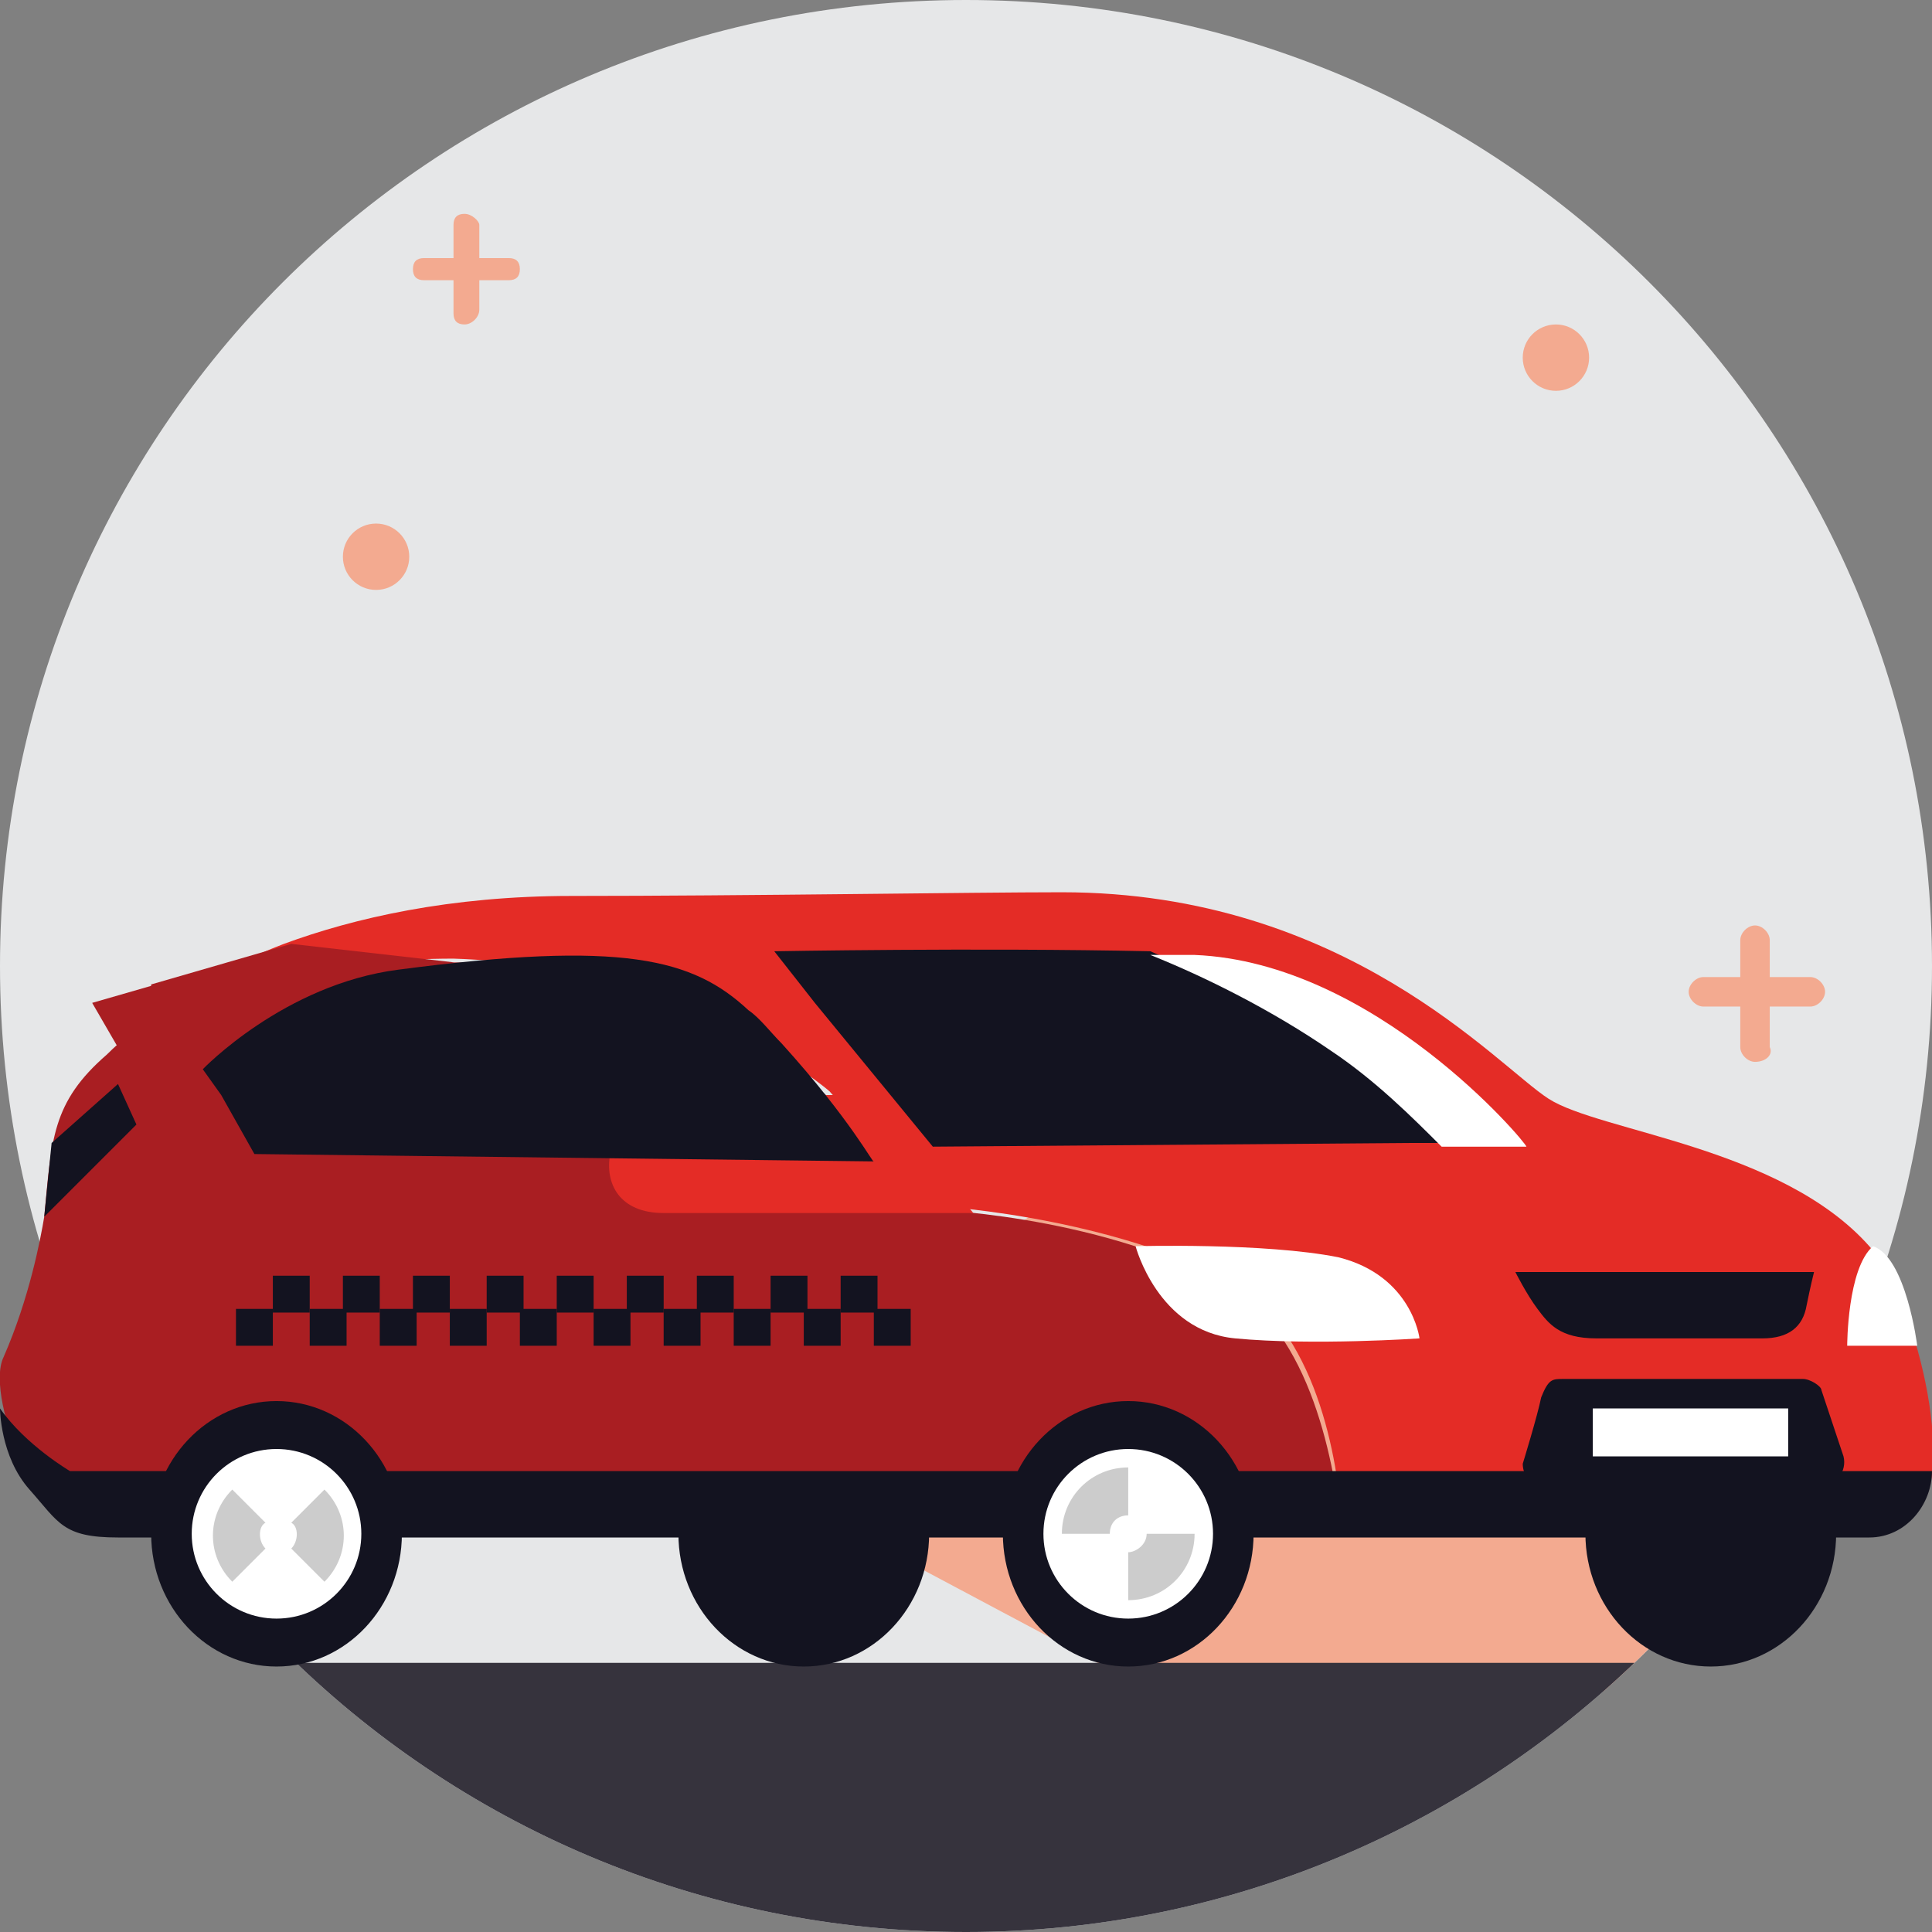
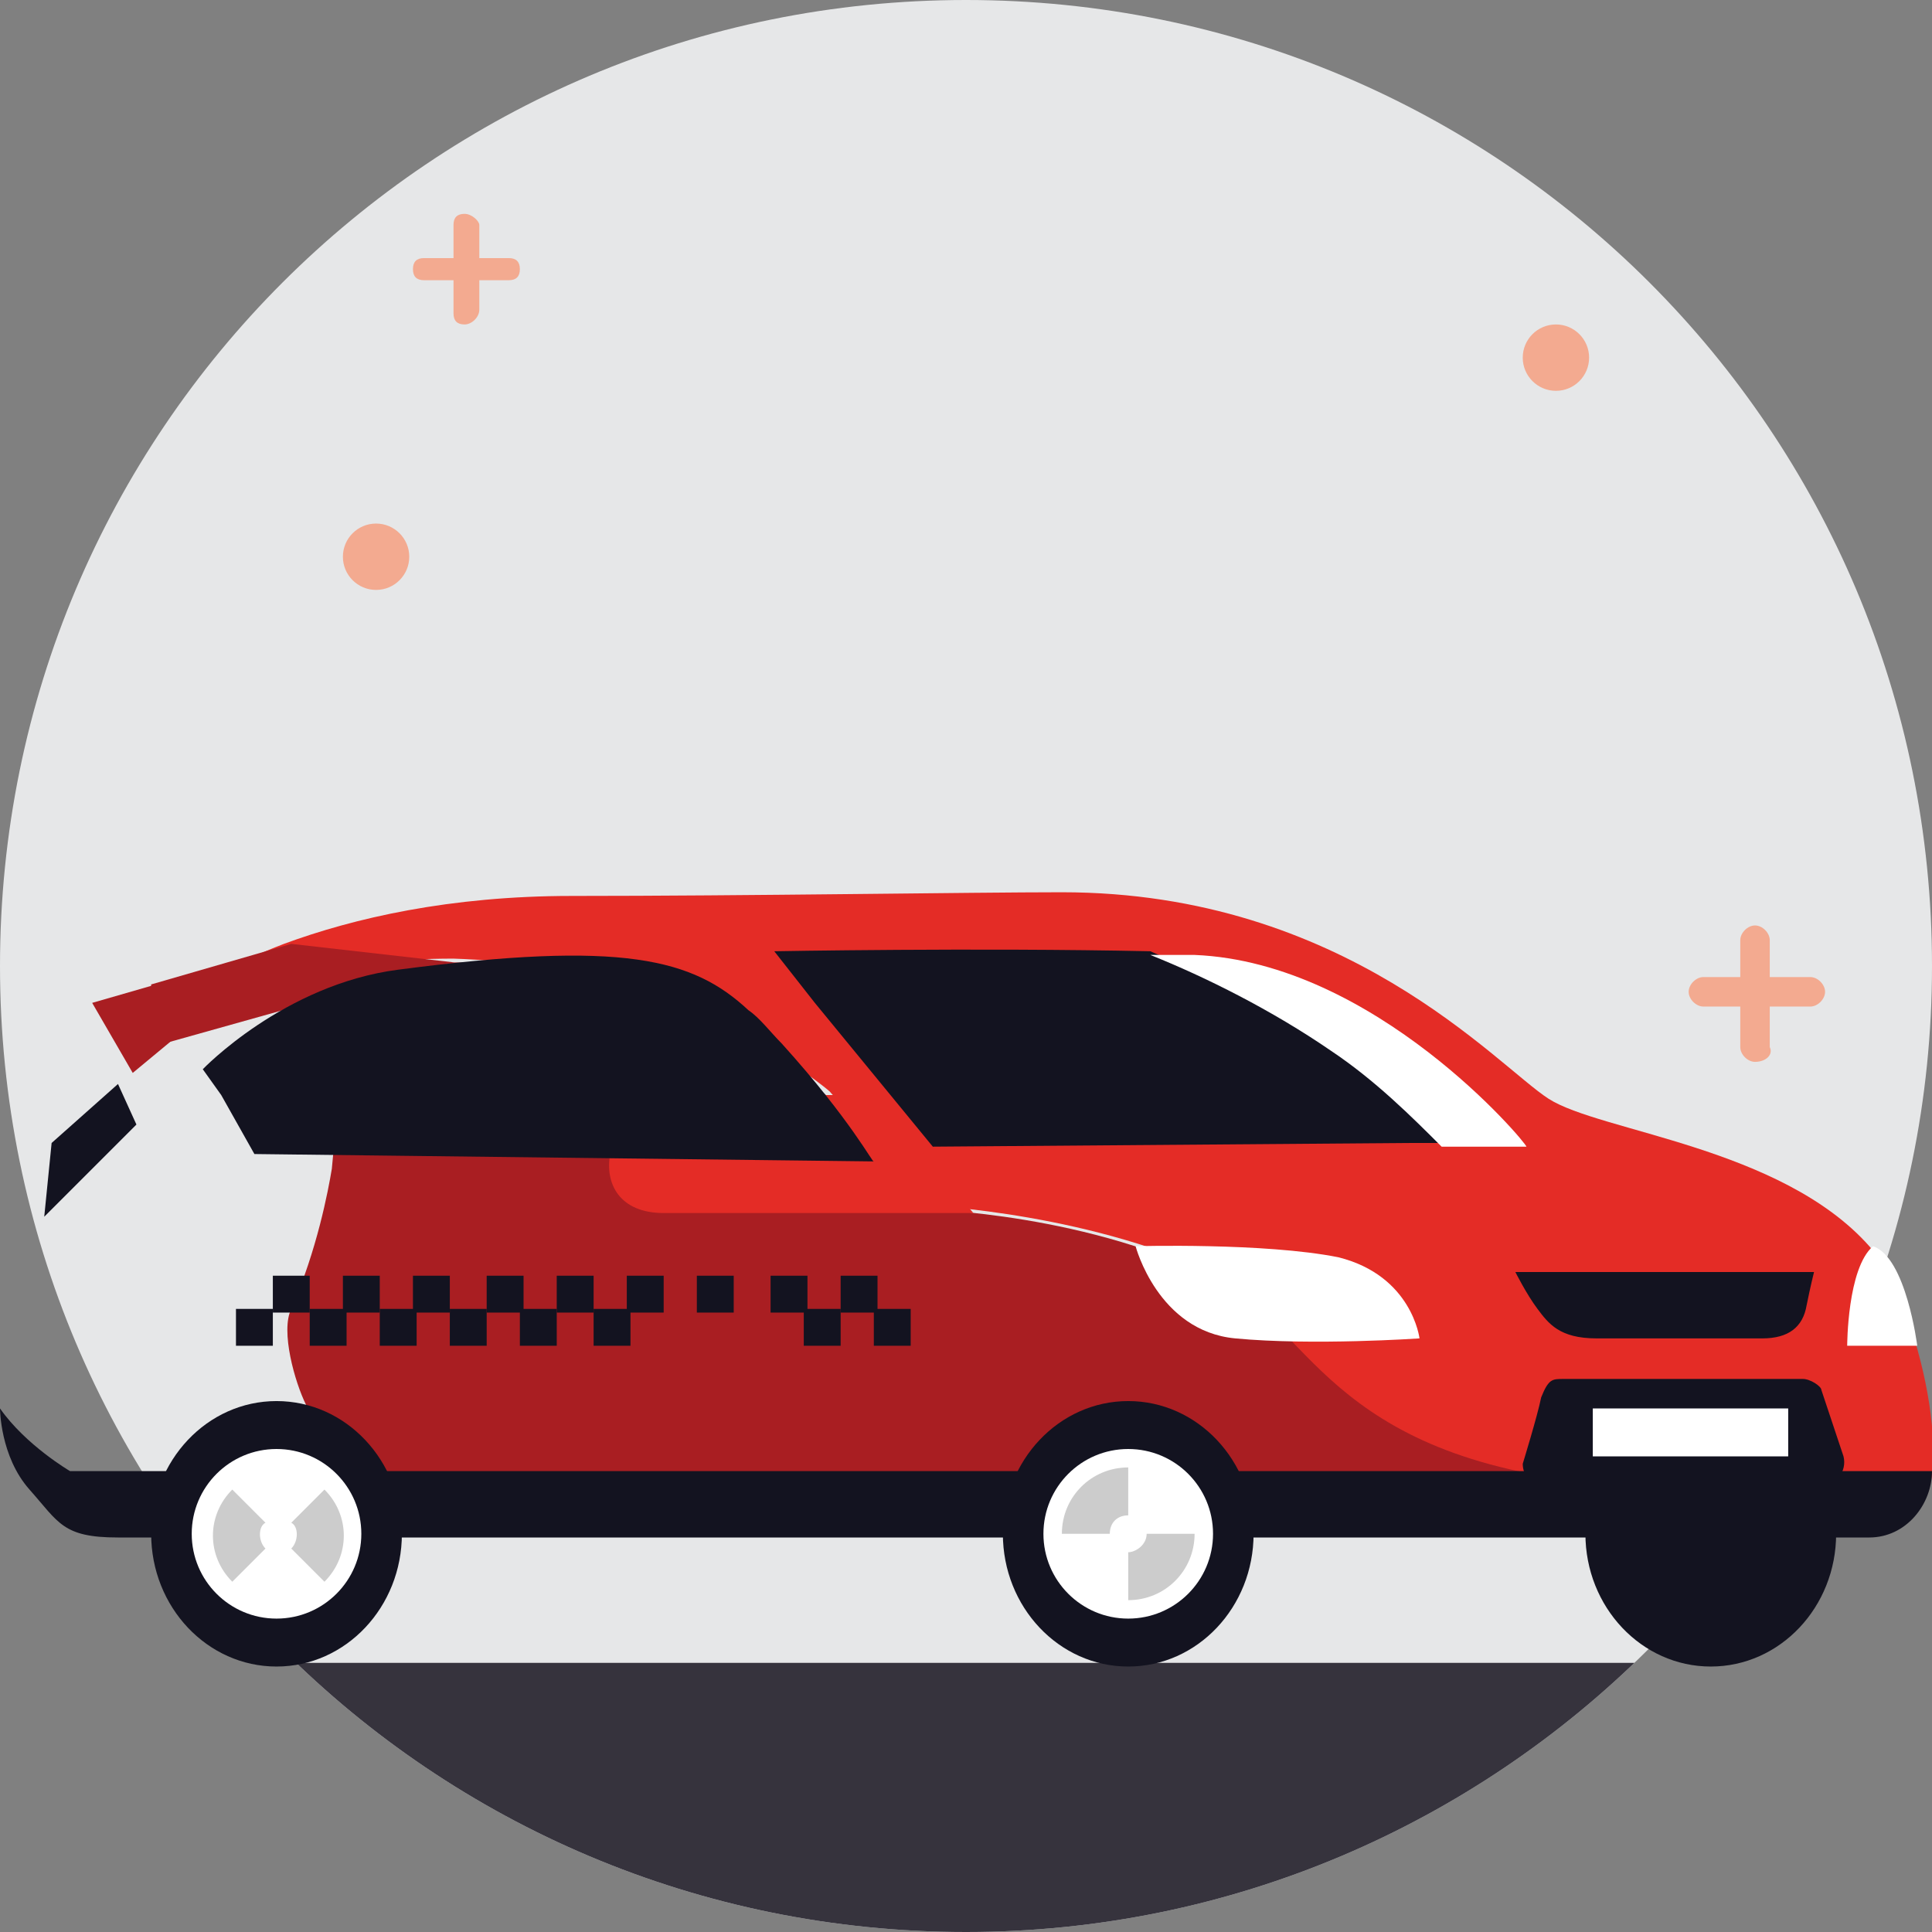
<svg xmlns="http://www.w3.org/2000/svg" xmlns:xlink="http://www.w3.org/1999/xlink" version="1.1" id="Layer_1" x="0px" y="0px" viewBox="0 0 52.4 52.4" style="enable-background:new 0 0 52.4 52.4;" xml:space="preserve">
  <rect x="0" y="0" width="52.4" height="52.4" fill="#808080" stroke="none" />
  <style type="text/css">
	.st0{clip-path:url(#XMLID_8_);}
	.st1{fill:#F3AA90;}
	.st2{clip-path:url(#XMLID_8_);fill:#36333D;}
	.st3{clip-path:url(#XMLID_8_);fill:#F3AA90;}
	.st4{fill:#131320;}
	.st5{fill:#A91E22;}
	.st6{fill:#E42C26;}
	.st7{fill:#FFFFFF;}
	.st8{opacity:0.2;}
</style>
  <g id="XMLID_48_">
    <g id="XMLID_257_">
      <defs>
        <path id="XMLID_264_" d="M26.2,52.4L26.2,52.4C11.7,52.4,0,40.7,0,26.2v0C0,11.7,11.7,0,26.2,0l0,0c14.5,0,26.2,11.7,26.2,26.2v0     C52.4,40.7,40.6,52.4,26.2,52.4z" />
      </defs>
      <use xlink:href="#XMLID_264_" style="overflow:visible;fill:#E6E7E8;" />
      <clipPath id="XMLID_8_">
        <use xlink:href="#XMLID_264_" style="overflow:visible;" />
      </clipPath>
      <g id="XMLID_335_" class="st0">
-         <path id="XMLID_11_" class="st1" d="M30.9,45.7c9.6,0.1,19.1,0.3,28.7,0.4c0.3,0,1.3-0.3-0.4-1.4c-1.5-1-6.1-0.1-6.1-0.1     s1.1-0.4,1.1-1c0-0.6-0.4-1.1-0.9-1.3c-0.5-0.2-1.1-0.3-1.7-0.2c-1.1,0.1-2.3,0.3-3.3,0.7c0.4-0.3,0.6-1,0.3-1.4     c-0.3-0.4-1-0.5-1.4-0.2c0.7-1,1.8-5.3-1.6-7.2c-4.3-2.4-7.5-0.4-8.2,1c-0.4-1.4-2-2.5-3-2.7c-2.4-0.6-4-0.4-6.3,0.6     c-0.8,0.4-1.9,1.6-2.4,2.4c-0.8,1.1-1,2.6-1,4c0,1,0,2.1,0,3.1" />
-       </g>
+         </g>
      <rect id="XMLID_330_" x="-7.7" y="45.1" class="st2" width="64.6" height="7.3" />
      <g id="XMLID_306_" class="st0">
        <g id="XMLID_319_">
          <path id="XMLID_328_" class="st1" d="M47.6,28.8c-0.2,0-0.4-0.2-0.4-0.4v-2.9c0-0.2,0.2-0.4,0.4-0.4c0.2,0,0.4,0.2,0.4,0.4v2.9      C48.1,28.6,47.9,28.8,47.6,28.8z" />
        </g>
        <g id="XMLID_310_">
          <path id="XMLID_311_" class="st1" d="M49.1,27.3h-2.9c-0.2,0-0.4-0.2-0.4-0.4c0-0.2,0.2-0.4,0.4-0.4h2.9c0.2,0,0.4,0.2,0.4,0.4      C49.5,27.1,49.3,27.3,49.1,27.3z" />
        </g>
      </g>
      <g id="XMLID_280_" class="st0">
        <g id="XMLID_298_">
          <path id="XMLID_300_" class="st1" d="M12.6,8.8c-0.2,0-0.3-0.1-0.3-0.3V6.1c0-0.2,0.1-0.3,0.3-0.3C12.8,5.8,13,6,13,6.1v2.3      C13,8.6,12.8,8.8,12.6,8.8z" />
        </g>
        <g id="XMLID_288_">
          <path id="XMLID_297_" class="st1" d="M13.8,7.6h-2.3c-0.2,0-0.3-0.1-0.3-0.3c0-0.2,0.1-0.3,0.3-0.3h2.3c0.2,0,0.3,0.1,0.3,0.3      C14.1,7.5,14,7.6,13.8,7.6z" />
        </g>
      </g>
      <circle id="XMLID_277_" class="st3" cx="42.2" cy="9.7" r="0.9" />
      <circle id="XMLID_276_" class="st3" cx="10.2" cy="15.1" r="0.9" />
    </g>
    <g id="XMLID_155_">
      <g id="XMLID_353_">
        <ellipse id="XMLID_604_" class="st4" cx="46.4" cy="41.6" rx="3.4" ry="3.6" />
-         <ellipse id="XMLID_603_" class="st4" cx="21.8" cy="41.6" rx="3.4" ry="3.6" />
        <polygon id="XMLID_602_" class="st5" points="3.6,29.1 2.5,27.2 7.7,25.7    " />
        <g id="XMLID_599_">
          <path id="XMLID_601_" class="st6" d="M50.7,33.8c-2.4-2.7-7.3-3.1-8.7-4c-1.4-0.9-5.5-5.6-13.2-5.6c-2.4,0-8.6,0.1-13.3,0.1      c-3.3,0-5.9,0.6-7.8,1.3c-1.3,0.5-2.4,1.1-3.2,1.7c2.1-0.7,4.8-1.3,7.8-1.3c6.3,0.2,10.2,3.6,10.2,3.6l2.7,3.1      c0,0,4.5,0.2,8.1,2c2.4,1.3,3,4.9,3.1,6.7c8.4,0,15-0.1,15.5-0.4C53.1,40.4,52.1,35.4,50.7,33.8z" />
-           <path id="XMLID_600_" class="st5" d="M33.2,34.8c-3.6-1.9-8.1-2-8.1-2l-2.7-3.1c0,0-3.9-3.5-10.2-3.6c-3-0.1-5.7,0.5-7.8,1.3      c-0.6,0.4-1.1,0.8-1.5,1.2c-1.5,1.3-1.5,2.3-1.7,4.4c-0.1,0.6-0.4,2.2-1.1,3.8c-0.3,0.6,0.1,2,0.4,2.6c0.4,1,1.6,2,2.5,2      c7.1,0,21.7,0.2,33.4,0.2C36.2,39.8,35.6,36.1,33.2,34.8z" />
+           <path id="XMLID_600_" class="st5" d="M33.2,34.8c-3.6-1.9-8.1-2-8.1-2l-2.7-3.1c0,0-3.9-3.5-10.2-3.6c-0.6,0.4-1.1,0.8-1.5,1.2c-1.5,1.3-1.5,2.3-1.7,4.4c-0.1,0.6-0.4,2.2-1.1,3.8c-0.3,0.6,0.1,2,0.4,2.6c0.4,1,1.6,2,2.5,2      c7.1,0,21.7,0.2,33.4,0.2C36.2,39.8,35.6,36.1,33.2,34.8z" />
        </g>
        <path id="XMLID_598_" class="st4" d="M0,38.2c0,0,0,1.3,0.8,2.2c0.8,0.9,0.9,1.3,2.4,1.3c1.4,0,46.5,0,47.5,0     c1,0,1.7-0.9,1.7-1.8c-6.2,0-50.5,0-50.5,0S0.7,39.2,0,38.2z" />
        <path id="XMLID_596_" class="st6" d="M23.7,29.7c0,0-3.3,0-5.3,0c-2,0-2.8,3.2-0.4,3.2s8.4,0,8.4,0L23.7,29.7z" />
        <polygon id="XMLID_594_" class="st5" points="12.3,26.1 7.9,25.6 4.1,26.7 4.1,28.4    " />
        <polygon id="XMLID_593_" class="st4" points="1.4,31 3.2,29.4 3.7,30.5 1.2,33    " />
        <g id="XMLID_522_">
          <ellipse id="XMLID_592_" class="st4" cx="7.5" cy="41.6" rx="3.4" ry="3.6" />
          <circle id="XMLID_591_" class="st7" cx="7.5" cy="41.6" r="2.3" />
          <g id="XMLID_605_">
            <path id="XMLID_607_" class="st8" d="M7.2,42l-0.9,0.9c-0.7-0.7-0.7-1.8,0-2.5l0.9,0.9C7,41.4,7,41.8,7.2,42z" />
            <path id="XMLID_606_" class="st8" d="M7.9,41.3l0.9-0.9c0.7,0.7,0.7,1.8,0,2.5L7.9,42C8.1,41.8,8.1,41.4,7.9,41.3z" />
          </g>
        </g>
        <g id="XMLID_391_">
          <ellipse id="XMLID_401_" class="st4" cx="30.6" cy="41.6" rx="3.4" ry="3.6" />
          <circle id="XMLID_400_" class="st7" cx="30.6" cy="41.6" r="2.3" />
          <g id="XMLID_395_">
            <path id="XMLID_590_" class="st8" d="M30.1,41.6h-1.3c0-1,0.8-1.8,1.8-1.8v1.3C30.3,41.1,30.1,41.3,30.1,41.6z" />
            <path id="XMLID_396_" class="st8" d="M31.1,41.6h1.3c0,1-0.8,1.8-1.8,1.8v-1.3C30.8,42.1,31.1,41.9,31.1,41.6z" />
          </g>
        </g>
        <path id="XMLID_390_" class="st7" d="M50.1,36.5H52c0,0-0.3-2.4-1.2-2.7C50.1,34.4,50.1,36.5,50.1,36.5z" />
        <path id="XMLID_389_" class="st4" d="M48.9,37.4h-6.5c-0.3,0-0.4,0-0.6,0.5c-0.1,0.5-0.5,1.8-0.5,1.8c0,0.3,0.2,0.6,0.6,0.6h7.5     c0.4,0,0.7-0.4,0.6-0.8l-0.6-1.8C49.4,37.6,49.1,37.4,48.9,37.4z" />
        <path id="XMLID_388_" class="st4" d="M41.1,34.5c0,0,0.3,0.6,0.6,1c0.3,0.4,0.6,0.8,1.6,0.8c1,0,3.7,0,4.5,0     c0.7,0,1.1-0.3,1.2-0.9c0.1-0.5,0.2-0.9,0.2-0.9H41.1z" />
        <path id="XMLID_387_" class="st7" d="M30.8,33.8c0,0,0.6,2.3,2.7,2.5c2.1,0.2,5,0,5,0s-0.2-1.7-2.2-2.2     C34.3,33.7,30.8,33.8,30.8,33.8z" />
        <path id="XMLID_386_" class="st4" d="M21.2,28.3c-0.3-0.3-0.6-0.7-0.9-0.9c-1.5-1.4-3.4-1.9-9.5-1.1c-3.1,0.4-5.3,2.7-5.3,2.7     L6,29.7l0.9,1.6l16.8,0.2C23.7,31.6,23.1,30.4,21.2,28.3z" />
        <g id="XMLID_364_">
          <g id="XMLID_375_">
            <rect id="XMLID_385_" x="7.4" y="34.6" class="st4" width="1" height="1" />
            <rect id="XMLID_384_" x="8.4" y="35.5" class="st4" width="1" height="1" />
            <rect id="XMLID_383_" x="6.4" y="35.5" class="st4" width="1" height="1" />
            <rect id="XMLID_382_" x="9.3" y="34.6" class="st4" width="1" height="1" />
            <rect id="XMLID_381_" x="10.3" y="35.5" class="st4" width="1" height="1" />
            <rect id="XMLID_380_" x="11.2" y="34.6" class="st4" width="1" height="1" />
            <rect id="XMLID_379_" x="12.2" y="35.5" class="st4" width="1" height="1" />
            <rect id="XMLID_378_" x="13.2" y="34.6" class="st4" width="1" height="1" />
            <rect id="XMLID_377_" x="15.1" y="34.6" class="st4" width="1" height="1" />
            <rect id="XMLID_376_" x="14.1" y="35.5" class="st4" width="1" height="1" />
          </g>
          <g id="XMLID_365_">
            <rect id="XMLID_374_" x="16.1" y="35.5" class="st4" width="1" height="1" />
            <rect id="XMLID_373_" x="17" y="34.6" class="st4" width="1" height="1" />
-             <rect id="XMLID_372_" x="18" y="35.5" class="st4" width="1" height="1" />
            <rect id="XMLID_371_" x="18.9" y="34.6" class="st4" width="1" height="1" />
-             <rect id="XMLID_370_" x="19.9" y="35.5" class="st4" width="1" height="1" />
            <rect id="XMLID_369_" x="20.9" y="34.6" class="st4" width="1" height="1" />
            <rect id="XMLID_368_" x="22.8" y="34.6" class="st4" width="1" height="1" />
            <rect id="XMLID_367_" x="21.8" y="35.5" class="st4" width="1" height="1" />
            <rect id="XMLID_366_" x="23.7" y="35.5" class="st4" width="1" height="1" />
          </g>
        </g>
        <g id="XMLID_355_">
          <path id="XMLID_363_" class="st4" d="M36.1,28.4c-1.5-1.1-3.3-1.9-4.9-2.6c-4.7-0.1-10.2,0-10.2,0l1.1,1.4l3.2,3.9L38.2,31      l0.9,0C38.3,30.2,37.3,29.2,36.1,28.4z" />
          <path id="XMLID_361_" class="st7" d="M32.4,25.9c-0.4,0-0.8,0-1.2,0c1.5,0.6,3.3,1.5,4.9,2.6c1.2,0.8,2.2,1.8,3,2.6l2.3,0      C41.4,31,37.3,26.1,32.4,25.9z" />
        </g>
        <rect id="XMLID_392_" x="43.2" y="38.2" class="st7" width="5.3" height="1.3" />
      </g>
    </g>
  </g>
  <g id="XMLID_1_">
</g>
  <g id="XMLID_2_">
</g>
  <g id="XMLID_3_">
</g>
  <g id="XMLID_4_">
</g>
  <g id="XMLID_5_">
</g>
  <g id="XMLID_6_">
</g>
</svg>